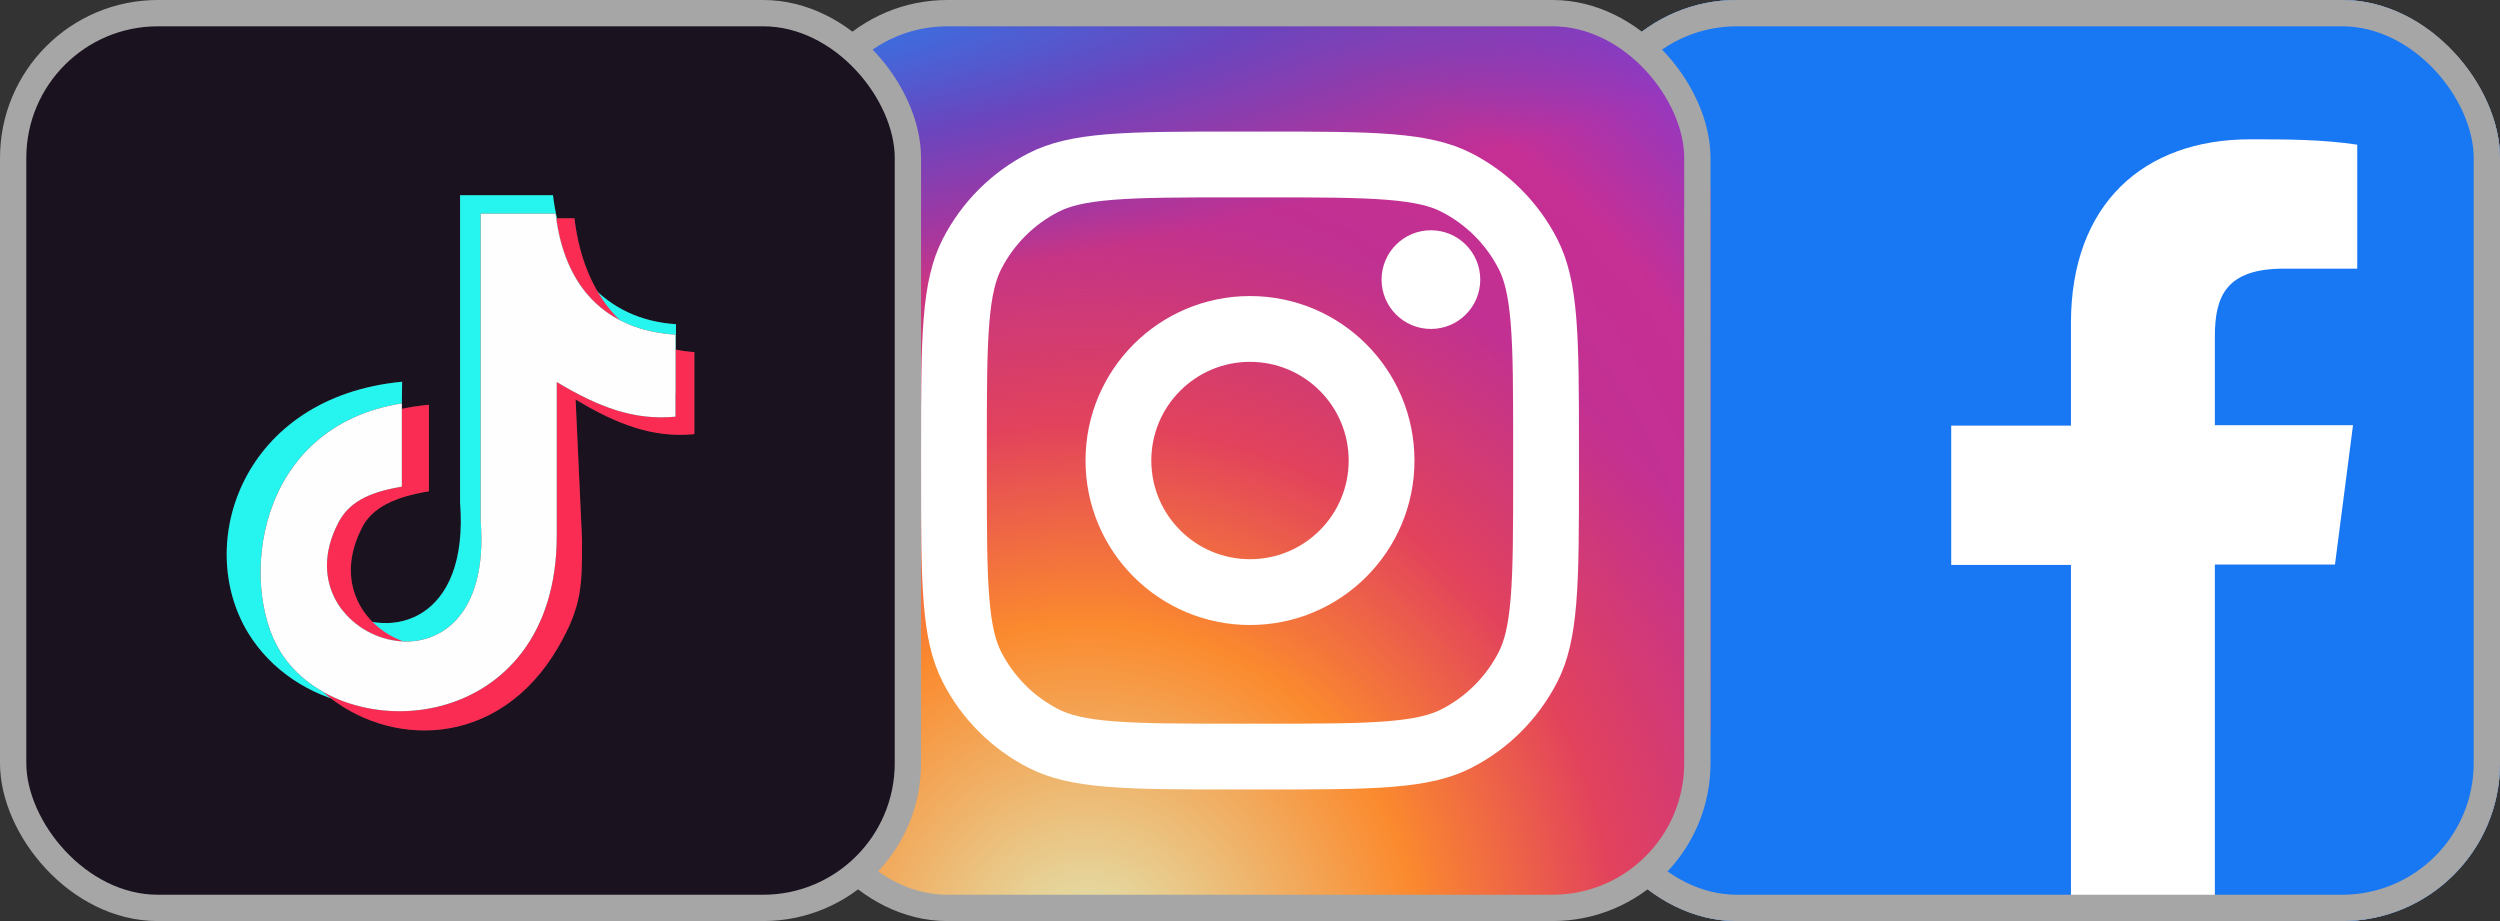
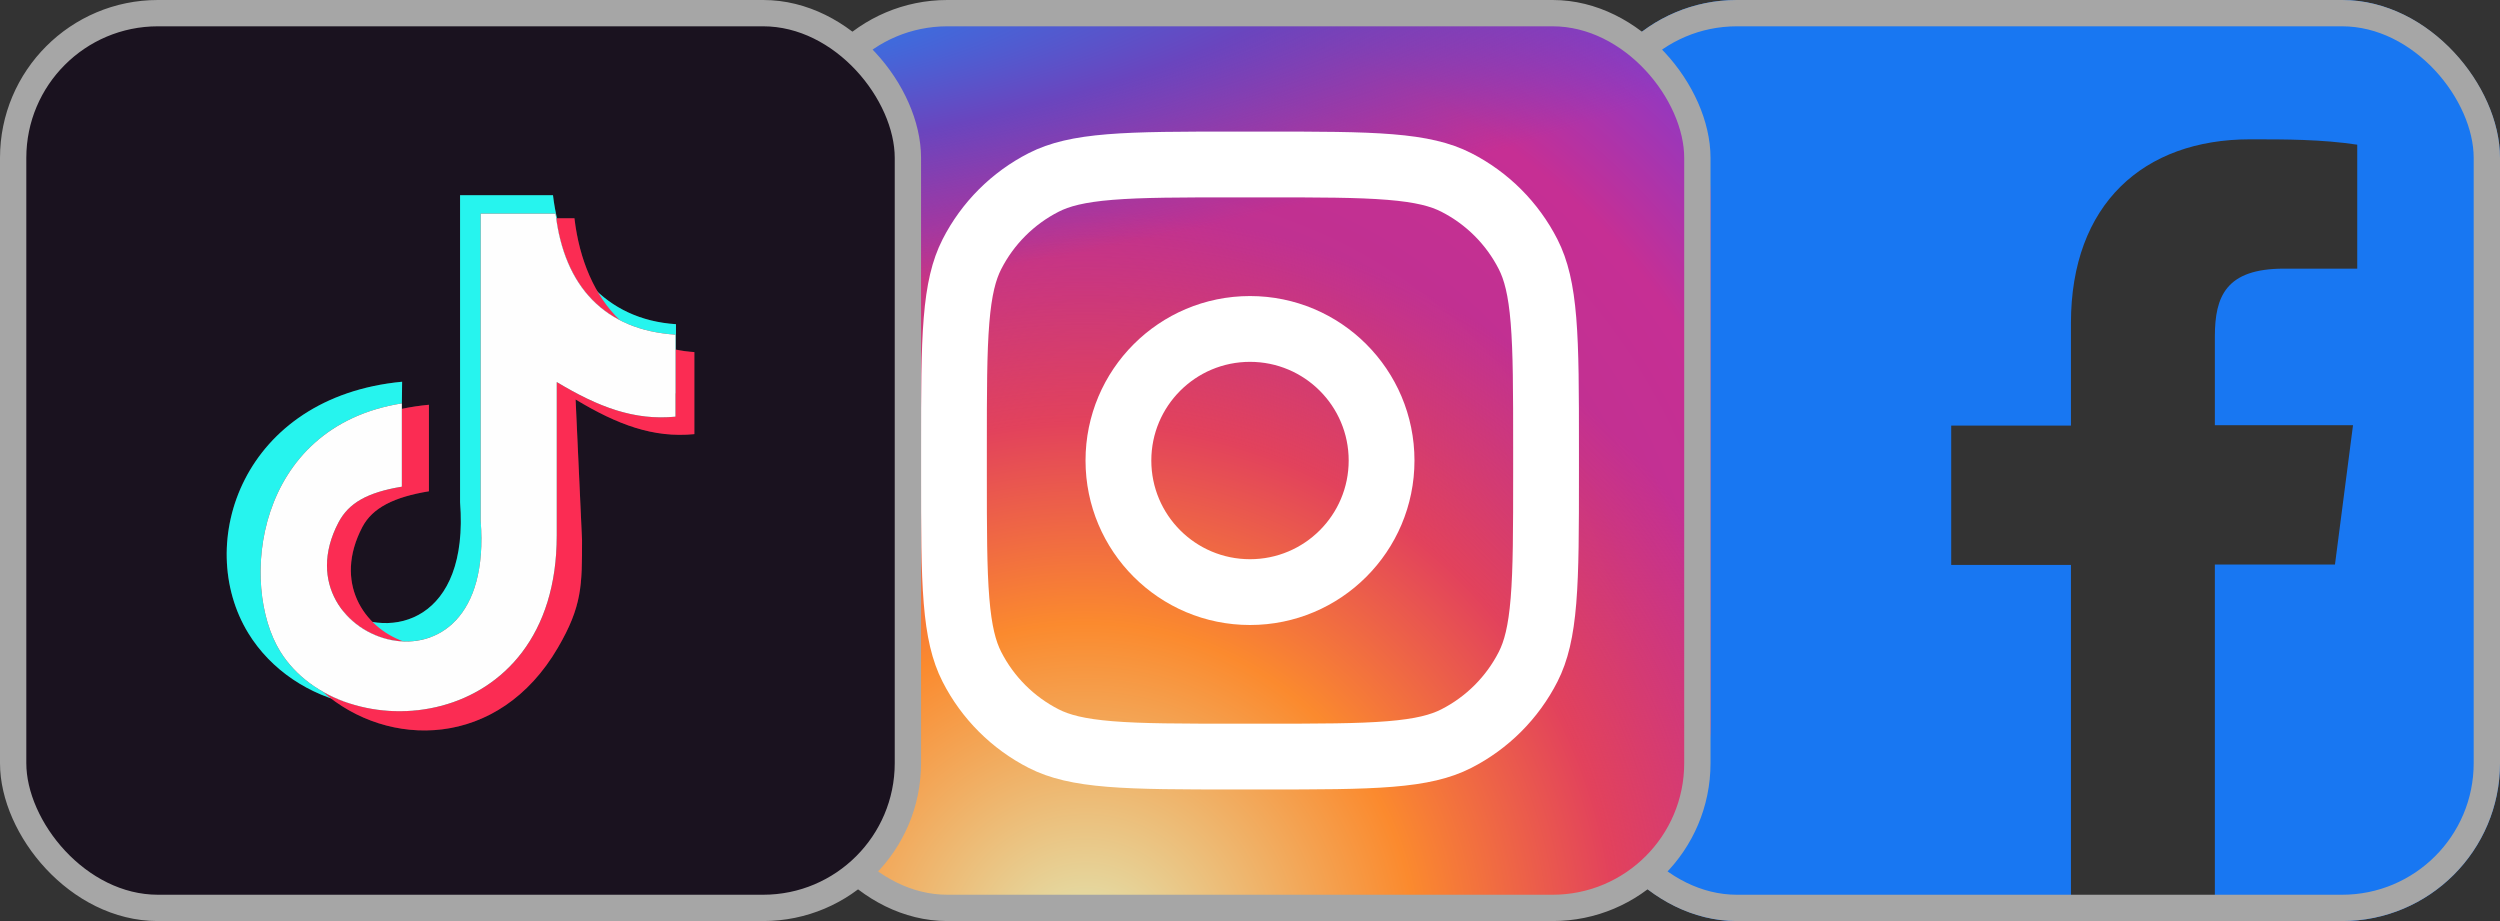
<svg xmlns="http://www.w3.org/2000/svg" width="190" height="70" viewBox="0 0 190 70" fill="none">
  <rect x="0" y="0" width="190" height="70" fill="#333333" stroke="none" />
  <g clip-path="url(#clip0_86_390)">
-     <rect x="120" width="70" height="70" rx="12" fill="white" />
    <path d="M186.121 0H123.879C122.853 0.008 121.87 0.419 121.145 1.145C120.419 1.87 120.008 2.853 120 3.879V66.121C120.008 67.147 120.419 68.129 121.145 68.855C121.87 69.581 122.853 69.992 123.879 70H157.392V42.933H148.292V32.346H157.392V24.558C157.392 15.517 162.904 10.588 171.013 10.588C173.725 10.588 176.438 10.588 179.15 10.996V20.417H173.579C169.175 20.417 168.329 22.517 168.329 25.579V32.317H178.829L177.458 42.904H168.329V70H186.121C187.147 69.992 188.13 69.581 188.855 68.855C189.581 68.129 189.992 67.147 190 66.121V3.879C189.992 2.853 189.581 1.87 188.855 1.145C188.13 0.419 187.147 0.008 186.121 0Z" fill="#1877F2" />
  </g>
  <rect x="121" y="1" width="68" height="68" rx="11" stroke="#A6A6A6" stroke-width="2" />
  <g clip-path="url(#clip1_86_390)">
    <path d="M115 0H75C66.716 0 60 6.716 60 15V55C60 63.284 66.716 70 75 70H115C123.284 70 130 63.284 130 55V15C130 6.716 123.284 0 115 0Z" fill="url(#paint0_radial_86_390)" />
    <path d="M115 0H75C66.716 0 60 6.716 60 15V55C60 63.284 66.716 70 75 70H115C123.284 70 130 63.284 130 55V15C130 6.716 123.284 0 115 0Z" fill="url(#paint1_radial_86_390)" />
    <path d="M115 0H75C66.716 0 60 6.716 60 15V55C60 63.284 66.716 70 75 70H115C123.284 70 130 63.284 130 55V15C130 6.716 123.284 0 115 0Z" fill="url(#paint2_radial_86_390)" />
-     <path d="M112.5 21.25C112.5 23.321 110.821 25 108.75 25C106.679 25 105 23.321 105 21.25C105 19.179 106.679 17.5 108.75 17.5C110.821 17.5 112.5 19.179 112.5 21.25Z" fill="white" />
    <path fill-rule="evenodd" clip-rule="evenodd" d="M95 47.5C101.904 47.5 107.5 41.904 107.5 35C107.5 28.096 101.904 22.5 95 22.5C88.097 22.5 82.5 28.096 82.5 35C82.5 41.904 88.097 47.5 95 47.5ZM95 42.5C99.142 42.5 102.5 39.142 102.5 35C102.5 30.858 99.142 27.5 95 27.5C90.858 27.5 87.5 30.858 87.5 35C87.5 39.142 90.858 42.5 95 42.5Z" fill="white" />
    <path fill-rule="evenodd" clip-rule="evenodd" d="M70 34C70 25.599 70 21.399 71.635 18.19C73.073 15.368 75.368 13.073 78.19 11.635C81.399 10 85.599 10 94 10H96C104.401 10 108.601 10 111.81 11.635C114.632 13.073 116.927 15.368 118.365 18.19C120 21.399 120 25.599 120 34V36C120 44.401 120 48.601 118.365 51.81C116.927 54.632 114.632 56.927 111.81 58.365C108.601 60 104.401 60 96 60H94C85.599 60 81.399 60 78.19 58.365C75.368 56.927 73.073 54.632 71.635 51.81C70 48.601 70 44.401 70 36V34ZM94 15H96C100.283 15 103.194 15.004 105.445 15.188C107.637 15.367 108.758 15.691 109.54 16.09C111.422 17.049 112.951 18.578 113.91 20.46C114.308 21.242 114.633 22.363 114.812 24.555C114.996 26.806 115 29.717 115 34V36C115 40.283 114.996 43.194 114.812 45.445C114.633 47.637 114.308 48.758 113.91 49.54C112.951 51.422 111.422 52.951 109.54 53.91C108.758 54.309 107.637 54.633 105.445 54.812C103.194 54.996 100.283 55 96 55H94C89.717 55 86.806 54.996 84.555 54.812C82.363 54.633 81.242 54.309 80.46 53.91C78.579 52.951 77.049 51.422 76.09 49.54C75.692 48.758 75.367 47.637 75.188 45.445C75.004 43.194 75 40.283 75 36V34C75 29.717 75.004 26.806 75.188 24.555C75.367 22.363 75.692 21.242 76.09 20.46C77.049 18.578 78.579 17.049 80.46 16.09C81.242 15.691 82.363 15.367 84.555 15.188C86.806 15.004 89.717 15 94 15Z" fill="white" />
  </g>
  <rect x="61" y="1" width="68" height="68" rx="11" stroke="#A6A6A6" stroke-width="2" />
  <g clip-path="url(#clip2_86_390)">
    <mask id="mask0_86_390" style="mask-type:luminance" maskUnits="userSpaceOnUse" x="0" y="0" width="70" height="70">
      <path d="M70 0H0V70H70V0Z" fill="white" />
    </mask>
    <g mask="url(#mask0_86_390)">
      <path fill-rule="evenodd" clip-rule="evenodd" d="M15.217 0H54.783C63.152 0 70 6.848 70 15.217V54.783C70 63.152 63.152 70 54.783 70H15.217C6.848 70 0 63.152 0 54.783V15.217C0 6.848 6.848 0 15.217 0ZM42.027 14.835C42.097 15.439 42.2 16.023 42.334 16.586L43.657 16.587C43.903 18.685 44.499 20.602 45.435 22.193C46.964 23.61 48.962 24.483 51.374 24.638V26.571C51.821 26.665 52.287 26.728 52.772 26.759V32.994C49.654 33.301 46.925 32.274 43.746 30.362L44.234 41.04C44.234 44.484 44.247 46.057 42.399 49.225C38.085 56.622 30.178 56.927 25.142 53.073C22.566 52.179 20.298 50.455 18.867 48.115C14.694 41.286 18.456 30.157 30.562 29.012L30.542 30.657V31.071C31.194 30.935 31.878 30.831 32.599 30.763V37.338C29.977 37.77 28.312 38.575 27.534 40.064C25.975 43.045 26.683 45.634 28.314 47.269C31.732 47.856 35.538 45.487 34.965 38.165V14.835H42.027L42.027 14.835Z" fill="#1A121F" />
      <path fill-rule="evenodd" clip-rule="evenodd" d="M42.027 14.835C42.676 20.38 45.999 24.293 51.374 24.638V29.897L51.339 29.9V25.433C45.964 25.088 42.874 21.781 42.224 16.236L36.531 16.235V39.565C37.352 50.066 29.17 50.378 26.04 46.397C29.711 48.693 35.672 47.2 34.965 38.164V14.835H42.027L42.027 14.835ZM26.727 53.509C23.511 52.847 20.585 50.925 18.867 48.114C14.694 41.286 18.456 30.157 30.561 29.012L30.542 30.657C19.319 32.444 18.192 44.5 21.3 49.515C22.498 51.449 24.466 52.809 26.727 53.509V53.509Z" fill="#26F4EE" />
      <path fill-rule="evenodd" clip-rule="evenodd" d="M43.657 16.587C44.027 19.744 45.189 22.492 47.112 24.336C44.411 22.939 42.78 20.28 42.27 16.586L43.657 16.587H43.657ZM51.339 26.564C51.797 26.661 52.275 26.727 52.772 26.759V32.994C49.654 33.301 46.925 32.274 43.746 30.362L44.234 41.04C44.234 44.484 44.247 46.057 42.399 49.225C37.896 56.945 29.481 56.941 24.499 52.545C30.994 56.276 42.334 53.355 42.313 40.69V29.036C45.493 30.948 48.221 31.975 51.339 31.668V26.564V26.564ZM30.541 31.07C31.194 30.935 31.878 30.83 32.598 30.762V37.337C29.977 37.77 28.312 38.574 27.533 40.063C25.341 44.256 27.633 47.673 30.667 48.75C26.871 48.614 23.105 44.715 25.721 39.713C26.499 38.225 27.92 37.42 30.542 36.988V31.07H30.541Z" fill="#FB2C53" />
      <path fill-rule="evenodd" clip-rule="evenodd" d="M42.224 16.236C42.873 21.781 45.964 25.088 51.339 25.433V31.667C48.221 31.974 45.492 30.948 42.313 29.036V40.69C42.338 55.901 25.974 57.058 21.3 49.515C18.192 44.5 19.318 32.444 30.541 30.657V36.988C27.92 37.42 26.499 38.225 25.72 39.714C20.91 48.913 37.69 54.387 36.53 39.565V16.236L42.224 16.236V16.236Z" fill="#FEFEFE" />
    </g>
  </g>
  <rect x="1" y="1" width="68" height="68" rx="11" stroke="#A6A6A6" stroke-width="2" />
  <defs>
    <radialGradient id="paint0_radial_86_390" cx="0" cy="0" r="1" gradientUnits="userSpaceOnUse" gradientTransform="translate(85 52.5) rotate(-55.376) scale(63.799)">
      <stop stop-color="#B13589" />
      <stop offset="0.793" stop-color="#C62F94" />
      <stop offset="1" stop-color="#8A3AC8" />
    </radialGradient>
    <radialGradient id="paint1_radial_86_390" cx="0" cy="0" r="1" gradientUnits="userSpaceOnUse" gradientTransform="translate(82.5 72.5) rotate(-65.136) scale(56.486)">
      <stop stop-color="#E0E8B7" />
      <stop offset="0.445" stop-color="#FB8A2E" />
      <stop offset="0.715" stop-color="#E2425C" />
      <stop offset="1" stop-color="#E2425C" stop-opacity="0" />
    </radialGradient>
    <radialGradient id="paint2_radial_86_390" cx="0" cy="0" r="1" gradientUnits="userSpaceOnUse" gradientTransform="translate(56.25 2.5) rotate(-8.13) scale(97.227 20.796)">
      <stop offset="0.157" stop-color="#406ADC" />
      <stop offset="0.468" stop-color="#6A45BE" />
      <stop offset="1" stop-color="#6A45BE" stop-opacity="0" />
    </radialGradient>
    <clipPath id="clip0_86_390">
      <rect x="120" width="70" height="70" rx="12" fill="white" />
    </clipPath>
    <clipPath id="clip1_86_390">
      <rect x="60" width="70" height="70" rx="12" fill="white" />
    </clipPath>
    <clipPath id="clip2_86_390">
      <rect width="70" height="70" rx="12" fill="white" />
    </clipPath>
  </defs>
</svg>